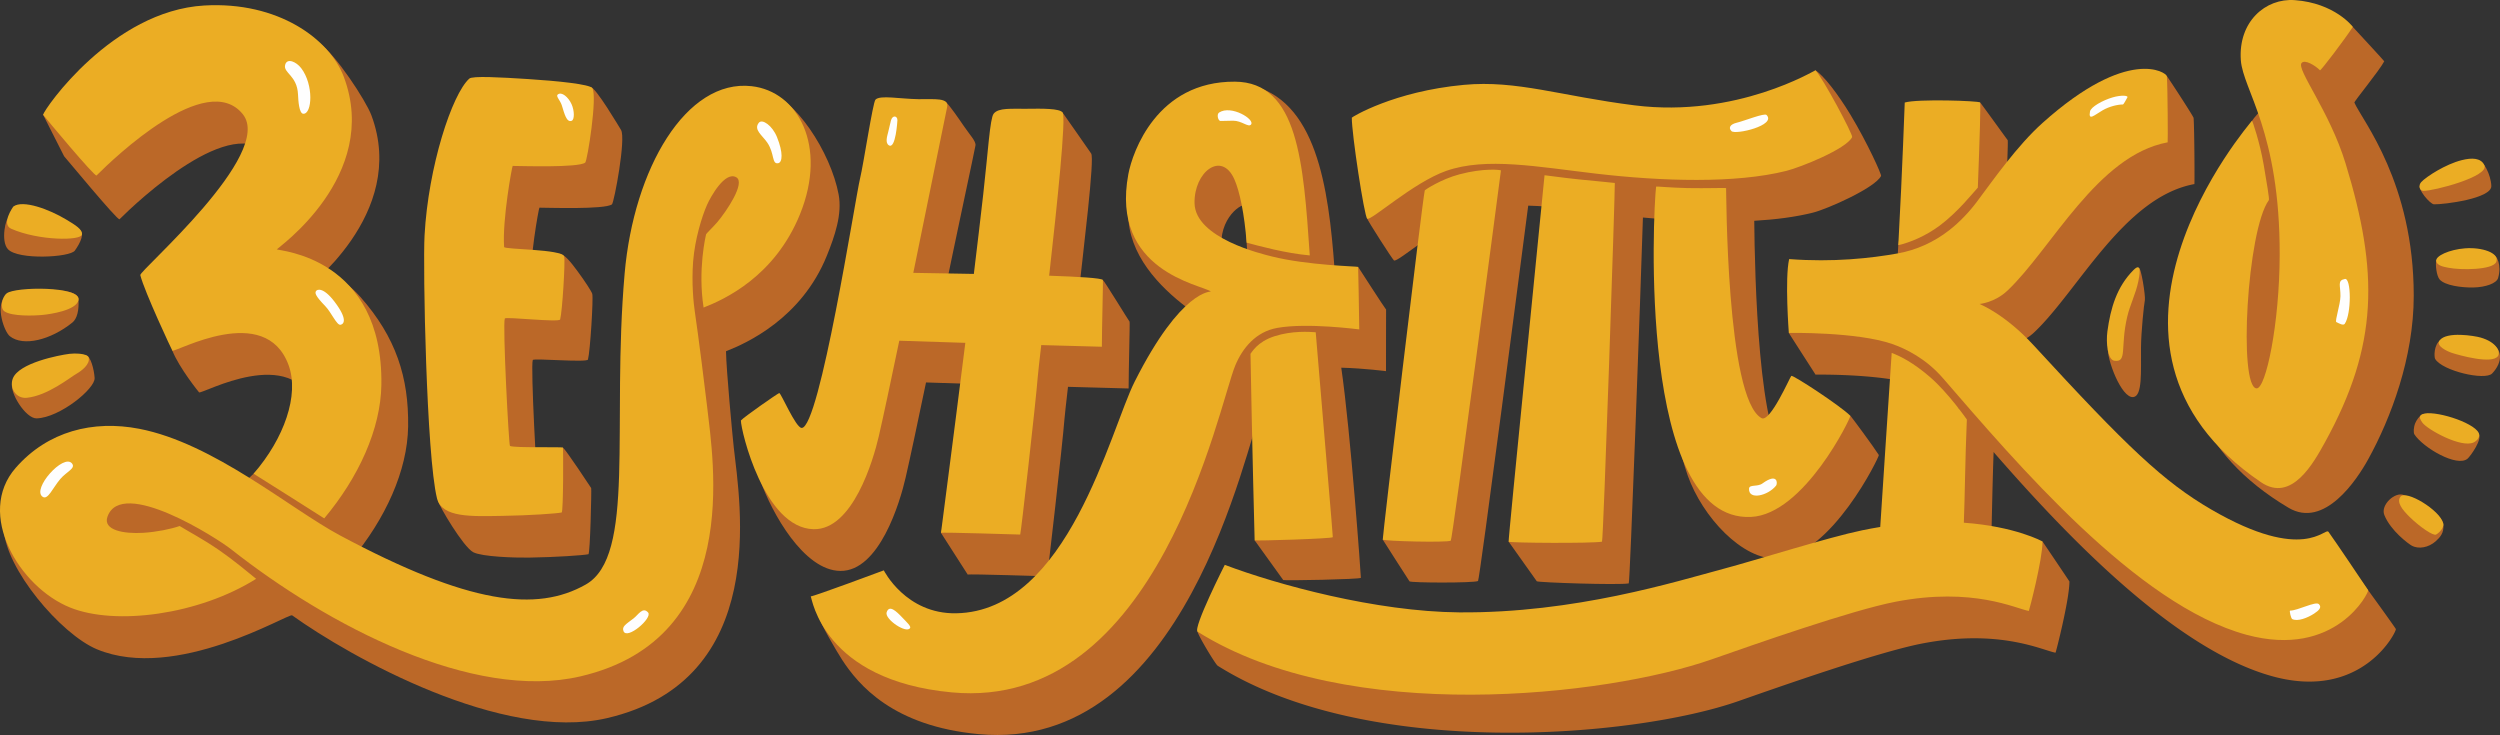
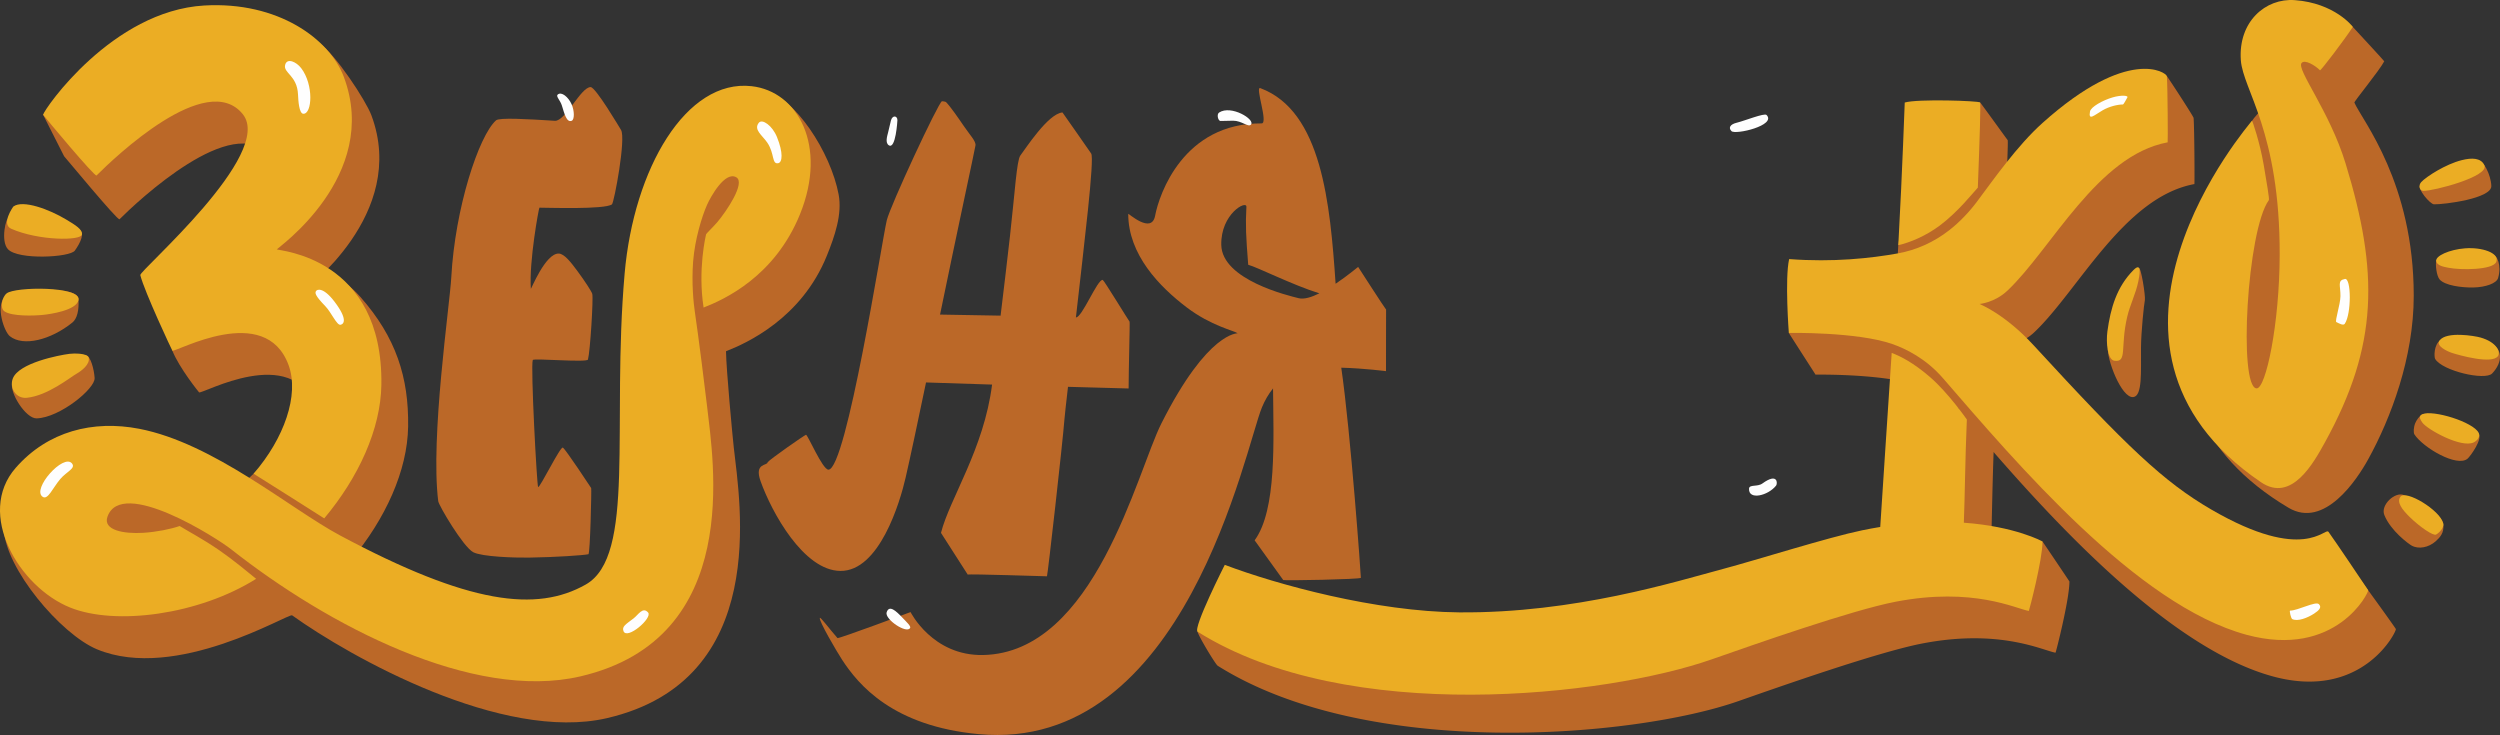
<svg xmlns="http://www.w3.org/2000/svg" xml:space="preserve" width="516.665" height="151.897" fill-rule="evenodd" clip-rule="evenodd" image-rendering="optimizeQuality" shape-rendering="geometricPrecision" text-rendering="geometricPrecision" viewBox="0 0 11918.22 3503.9">
  <rect x="0" y="0" width="11918.22" height="3503.9" fill="#333333" stroke="none" />
  <defs>
    <style>
      .fil2{fill:#fefefe}.fil1{fill:#ebad24}.fil0{fill:#bb6828}
    </style>
  </defs>
  <g id="Layer_x0020_1">
    <g id="_2209173130096">
      <path d="M202.29 2429.39c153.18-175.28 369.5-228.72 588.97-186.3 355.02 68.61 719 380.92 957.26 508.33 617.03 329.95 937.91 366.31 1171.37 234.14 239.95-135.85 122.35-756.3 185.33-1481.52 43.57-501.79 225.43-1135.67 533.34-1074.2 148.95 29.75 321.89 295.75 359.5 497.56 17.51 93.9-18.38 198.09-56.39 292.02-120.85 298.62-382.31 416.7-480.63 455.14 1.12 86.03 30.94 403.8 37 458.29 29.06 261.55 176.12 1109.27-604.08 1290.67-498.94 116.01-1223.97-291.32-1501.29-489.95-16.41-11.76-553.18 318.98-930.38 161.82-173.05-72.1-437.66-386.24-443.67-572.28-2.43-75.12 128.76-30.89 183.68-93.73zm938.56-102.74c24.18-27.84 54.24-55.37 79.94-79.54 136.23-128.1 325.89-188.48 282.52-307.39-110.65-303.36-536.99-60.51-554.19-69.12-.77-.38-95.5-117.59-127.98-200.14-.5-1.25-14.3-126.37-21.3-154.37-5.3-21.21 638.36-583.08 484.95-773.06-172.34-213.39-629.33 216.59-714.99 302.24-8.33 8.33-259.02-295.41-264.08-300.25-2.54-5.89-100.79-197.69-100.24-198.07 79.21-56.13 560.73-302.26 895.59-321.76 213.77-12.46 301.56-105.53 421.96-19.55 78.06 55.75 220.91 272.97 247.47 343.95 177.44 474.18-325.87 835.57-323.35 838.09 4.46 4.47 90.72-175.97 271.18 28.26 169.65 192.02 230.84 383.83 227.32 617.9-3.16 209.82-107.9 439.96-272.37 636.4-46.72-30.01-455.23-295.35-532.44-343.6z" class="fil0" />
      <path d="M2960.45 619.22c-7.56-12-120.81-203.99-144.79-204.03-46.84-.06-120.51 163.84-170.31 160.65-134.56-8.58-265.27-15.87-280.53-2.18-82.8 74.19-195.55 419.86-213.36 747.58-7.31 134.38-100.31 762.83-62.29 1068 2.58 20.71 119.85 219.27 167.32 243.51 42.27 21.58 196.72 26.51 264.48 25.51 132.63-1.96 259.57-11.11 284.2-16.09 8.3-1.68 15.39-311.74 13.18-315.46-1.66-2.79-122.53-185.92-134.99-192.85-12.24-6.8-109.17 192.43-117.98 188.04-5.65-2.83-36.58-577.8-25.42-605.73 3.75-9.38 258.65 13.13 263-2.17 10.36-36.38 26.36-291.53 20.58-313.16-2.73-10.22-34.36-59.42-69.24-106.54-31.06-41.98-63.36-84.52-90.19-85.52-64.06-2.41-132.95 173.44-133.37 167.71-9.23-128.95 38.19-386.5 40.84-386.5 37.99 0 311.5 9.52 345.71-15.75 10.16-7.5 68.08-315.5 43.17-355.02zM4414.64 1823.21c-40.21 193.13-76.09 361.91-97.81 456.03-26.36 114.2-124.24 444.37-310.54 442.56-175.25-1.72-327.5-279.3-380.45-427.99-31.54-88.61 33.66-72.49 33.66-90.27 13.03-15.75 175-128.7 182.73-130.79 8-2.15 78.35 165.59 107 166.26 85.91 2.02 255.79-1095.9 278.45-1189.41 16.87-69.64 245.69-561.07 262.82-567.04.99-.35 17.05 1.7 19.3 3.97 21.66 22.03 59.54 76.98 83.98 112.93 29.87 43.97 59.91 74.18 56.58 93.98-5.3 31.6-89.97 421.76-168.89 806.24 68.32 1.46 173.67 3.02 288.62 5.08 16.59-136.41 32.08-266.92 44.92-380.71 23.27-206.04 31.85-360.02 49.46-382.9 22.94-29.84 131.92-199.71 200.63-205.09.84-.06 122.73 175.92 136.69 195.6 17.18 24.24-33.74 435.01-72.62 781.63 29.6 1 101.95-181.99 127.81-179.03 5.41.61 122.06 192.1 128.07 199.26 2.04 2.42-4.57 231.02-4.57 313.82 0 .63.41 4.2 0 4.61-.24.24-124.89-3.16-289.03-7.89-9.14 79.77-15.48 136.21-16.84 153.91-8.77 114.11-80.2 746.11-83.45 749.36-.41.41-373.54-12.18-377.67-8.05-.11.1-127.53-198.78-127.5-198.94 40.84-162.48 205.14-400.44 243.52-707-122.69-3.75-236.83-7.37-314.87-10.12z" class="fil0" />
      <path d="M6068.97 1851.68c-22.11 27.11-39.42 58.03-52.71 89.86-79.29 190.11-364.45 1650.51-1351.46 1558.16-406.6-38.04-571.69-233.17-651.03-355.59-26.21-40.44-111.38-185.7-105.35-198.37 2.76-5.78 44.14 50.51 84.23 96.25-.15 0-.25-.02-.33-.04 0-.41.1-.38.33.04 14.59.5 348.24-124.01 348.24-124.01s104.35 209.03 345.22 204.67c533.42-9.65 733.54-872.24 850.75-1104.51 223.36-442.64 365.32-427.99 363.32-429.44-17.45-12.66-126.35-35.04-242.1-122.77-130.72-99.08-279.47-252.31-279.47-446.24 0-4.99 111.16 99.21 128.18 8.62 19.5-103.84 135.88-442.35 507.78-440 33.28.2-33.02-178.16-6.36-168.22 293.57 109.38 332.81 550.61 359.01 932.66 58.6-39.31 106.71-80.39 107.43-80.32 0 .01 130.07 201.82 133.26 203.31.71.35-1.33 230.73-.44 293.58 0 .29-101.93-13.5-213.26-16.46 45.1 310.39 94.38 1000.11 93.49 1001.85-3.56 7.22-366.51 14.07-370.15 10.44 0 0-136.34-189.27-136.32-189.29 106.67-146.4 89.63-477.68 87.76-724.17zm220.9-453.24c-37.47 18.52-73.16 29.56-98.47 23.23-47.23-11.81-365.91-87.03-369.23-253.97-2.95-148.7 121.62-215.22 119.8-181.59-4.82 88.79-2.02 139.28 8.56 276.1 44.68 12.03 214.32 97.66 339.33 136.23z" class="fil0" />
-       <path d="M6897.17 1075.49c-63.13 331.27-250.38 1324.9-305.15 1496.98-.18.73 126.96 198.46 127.49 198.96 7.28 7.31 306.67 8.4 326.65-1.58 7.64-3.81 212.29-1581.37 239.28-1789.52 65.61 1.6 134.78 7.99 206.87 16.3-31.08 287.21-145.61 1232.12-300.18 1585.65-.17.35 133.53 188.07 134.15 188.74 6.22 6.18 391.82 19 438.42 10.24 5.95-1.12 56.82-1395.14 67.57-1744.29 70.23 6.8 141.53 12.14 212.29 15.54-13.85 19.94-21.93 35.44-21.93 36.07-9.86 81.17-131.14 740.96 23.16 1178.14 69.61 196.96 261.03 404.38 429.1 396.58 254.28-11.8 485.75-488.19 482.1-494.03-22.99-36.77-135.13-189.14-136.37-187.41-36.84 53.74-150.67 6.14-153.51 8.99-6.84 6.85-100.78 223.84-141.8 201.45-143.38-78.23-159.9-888.56-162.29-1139.69 102.36-5.84 197.81-18.25 280.47-39.04 68.19-17.15 295.65-117.85 324.06-174.7 3.2-6.36-63.92-155.58-145.26-290.88-59.3-98.7-129.71-189.36-167.71-212.9-1.6-.99-247.98 427.27-734.7 366.07-353.37-44.42-560.59-121.09-813.54-97.68-334.98 31.02-534.22 154.03-534.31 156.37-.53 30.98-58.77 186.76-54.51 281.24.44 8.29 119.86 194.25 127.76 200.38 12.42 9.62 128.29-91.16 251.88-165.97z" class="fil0" />
      <path d="M9339.74 1950.87c-68.73-61-140.55-94.23-191.16-111.89-168.25-58.7-493.29-52.96-493.29-52.96s-127.76-198.65-127.5-198.94c31.17-41.12 122-122.07 129.01-153.08 209.98 16.02 380.89 7.38 518.24-27.05l.09-1.17c62.24-11.6 171.81-52.15 245.23-109.56 49.18-38.48 95.17-86.74 133.44-138 76.44-102.3 190.53-265.31 310.93-373.13 226.49-202.85 403.88-349.12 463.99-423.06.09-.08-.44-1.93.71-.3 15.89 22.14 127.59 193.35 128.12 200.66 4.08 57.66 5.06 314.87 3.72 315.12-335.25 61.81-554.55 509.12-763.38 706.58-61.79 58.41-133.44 63.95-133.35 63.98 1.24 1.27 119.32 46.22 258.36 197.5 444.99 484.34 619.72 650.9 847.55 783.08 442.33 256.65 543.73 80.67 560.33 103.78 37.2 51.73 162.12 222.71 190.89 266.1 5.59 8.4-156.98 342.31-584.75 226.51-459.38-124.35-970.78-655.1-1322.19-1057.67-3.56-4.17-7.11-8.34-10.57-12.54-6.93 187.77-9.86 420.43-14.47 536.04 76.8 5.54 245.94-110.52 247.53-109.22 1.33 1.09 128.29 189.72 128.29 190.32 0 88.13-64.99 339.82-66.15 339.63-61.26-10.67-264.4-115.48-634.99-44-209.63 40.4-675.74 204.4-877.2 274.9-498.97 174.66-1766.84 281.23-2482.03-168.64-11.05-6.96-101.69-157.73-96.25-165.68 49.97-73.05 258.17-117.97 257.5-116.36 250.93 94.9 721.31 223.17 1116.75 226.51 551.28 4.65 1034.36-147.29 1259.42-207.31 161.41-43.04 499.6-150.29 662.61-184a2100.68 2100.68 0 0 1 85.95-15.89c12.42-198.44 34.26-516.65 54.59-829.8 41.82 15.83 164.44 221.9 184.41 116.72 3.19-16.83 6.39-32.5 9.59-47.16zm-297.43-632.89c2.83-52.16 4.44-101.53 7.37-148.14 1.24-18.98 7.37-37.63 8.61-55.62 17.31-261.88 29.74-418.47 30.1-417.52 38.71-11.28 230.22-169.46 351.14-208.26 1.6-.51 128.56 176.39 131.49 179.32 3.55 3.54-5.6 187.74-14.65 425.58-21.22 22.68-94.12 115.53-181.39 180.79-66.24 49.49-276.22 31.15-332.68 43.85z" class="fil0" />
      <path d="M10809.14 503.6c1.42-1.83 91.72 373.84 110 480.74 14.92 87.01 27.97 164.12 24.59 168.7-41.73 57.35-41.55 214.6-58.95 378.99-26.1 247.42-51.67 515.4.44 518.45 44.31 2.6 109.29-307.36 110.18-635.74 1.69-589.23-175.08-787.33-185.21-928.83-12.96-182.93 334.9-318.96 398.47-365.22.09-.03 2.84 2.53 7.81 7.83 31.96 34.19 150.5 162.72 149.96 163.75-24.41 46.16-144.8 191.74-142.41 197.14 38.27 86.16 282.96 380.94 282.96 920.53 0 296.01-109.21 583.5-216.64 778.78-54.78 99.5-209.53 333.28-380.27 231.97-884.21-524.56-379.82-1462.76-195.85-1809.57 40.12-75.54 92.96-104.87 94.91-107.53zM11459.49 2360.09c-40.31-17.69-112.31 46.8-92.69 95.17 30.81 76.17 115.6 137.21 129.18 145.13 33.3 19.49 81.87 10.21 116.05-20.26 20.32-18.11 40.04-40.73 35.95-77.31-7.37-67-150.4-125.98-188.49-142.73zM11539.23 1981.29c-4.35 4.39-18.03 18.37-25.13 35.95-8.26 20.34-8.97 45.76-3.82 53.74 41.19 63.17 204.39 159.14 254.01 115.02 11.81-10.49 74.05-93.77 50.88-120.36-46.09-52.95-244.43-116.09-275.95-84.36zM10195.55 1277.24c-92.61 66.12-131.58 268.39-146.41 378.66-7.28 53.72 64.37 243.74 120.84 237.08 44.48-5.25 35.87-122.27 36.76-237.08.62-74.2 13.94-202.91 18.47-225.28 3.64-18.1-18.38-161.42-29.65-153.37zM11858.58 1631.55c-28.67-8.12-217.26-15.29-223.92-10.74-32.67 22.46-30.99 81.24-25.48 90.42 33.82 56.83 237.5 104.3 271.41 69.33 51.59-53.07 55.4-127.07-22.02-149.01zM11909.02 1325.79c17.75-59.65-4.44-111.7-26.64-111.38-75.37 1.07-267.68 24.57-267.87 25.37-5.06 21.84 1.07 75.39 15.81 92.37 25.13 29.11 105.21 39.42 160.71 38.38 59.39-1.13 110.63-20.14 118-44.74zM11537.72 883.55c-14.92 16.03 47.32 89.97 65.7 90.45 47.59 1.24 275.15-27.44 273.45-87.26-1.42-52.87-39.33-125.79-62.15-120.67-78.05 17.49-253.13 91.94-277.01 117.48zM59.11 1822.44c-17.49 44.81 63.02 173.74 115.69 172.08 110.45-3.46 279.14-141.72 276.31-192.22-2.28-40.41-20.11-108.4-41.38-107.73-52.19 1.63-321.82 54.06-350.62 127.86zM21.62 1416.95c-42.38 44.22-2.2 163.92 25.57 186.02 63.6 50.64 194.6 17.86 297.82-65.27 22.16-17.85 32.72-58.23 28.95-113.17-4.58-66.85-316.59-44.87-352.34-7.58zM39.81 1042.3c-9.63-9.69-38.96 105.92-1.81 145.84 48.66 52.28 295.49 39.13 318.74 6.6 25.45-35.58 51.73-85.89 17.5-102.24-85.94-41.07-294.89-10.44-334.42-50.2z" class="fil0" />
      <path d="M74.79 2230.45c153.18-175.28 369.51-228.73 588.97-186.3 355.03 68.63 719.01 380.94 957.26 508.35 617.04 329.94 937.91 366.31 1171.37 234.13 239.95-135.85 122.35-756.3 185.33-1481.52 43.58-501.79 293.82-929.69 605.79-894.23 220.89 25.12 362.1 284.8 230.66 609.6-120.85 298.62-361.62 407.27-459.95 445.71-27.93-180.85 9.9-341.2 12.25-350.03.65-2.41 37.16-38.27 53-56.94 43.17-50.87 136.31-188.18 90.47-214.14-53.76-30.44-122.02 92.72-139.28 131.54-24.79 55.77-57.98 164.6-66.23 269.07-8.15 103.22 2.26 201.88 7.62 237.41 15.84 104.91 52.42 396.31 58.48 450.82 29.06 261.55 176.12 1109.26-604.08 1290.66-512.29 119.11-1204.18-243.04-1665.16-606.53-66.98-52.82-522.15-344.58-588.91-154.86-22.52 63.97 76.2 82.78 171.24 76.84 63.33-3.96 129.99-17.64 173-32.4 41.33 25.79 110.5 61.73 189.14 115.81 64.52 44.36 139.58 106.74 175.47 135.96-273.05 171.39-669.74 224.18-886.44 137.06-244.17-98.16-450.92-447.54-259.99-666.01zm1134.12 27.79c145.14-167.15 218.95-374.78 166.9-517.46-110.65-303.36-536.98-60.52-554.19-69.12-1.18-.59-132.97-280.99-152.74-360.09-5.31-21.21 641.83-577.51 488.41-767.48-172.34-213.4-611.31 206.8-696.97 292.46-8.19 8.19-246.75-278.3-254.66-289.28-.13-.18-.21-.29-.19-.32 6.27-28.06 329.27-495.14 768.1-520.7 352.4-20.54 598.19 160.11 665.71 340.54 177.45 474.17-322.15 819.43-319.63 821.95 7.25 7.25 507.71 34.65 498.5 646.15-3.16 209.82-107.89 439.96-272.36 636.4-46.72-30.01-259.68-164.82-336.88-213.06z" class="fil1" />
-       <path d="M2823.87 420.26c-11.78-18.67-166.91-34.47-306.02-43.35-134.55-8.59-265.25-15.87-280.52-2.18-82.8 74.19-195.55 419.86-213.36 747.58-8.25 151.77 8.71 1048.21 59.23 1253.24 23.16 93.98 167.97 85.89 310.26 83.78 132.63-1.97 259.58-11.12 284.2-16.1 8.31-1.67 8.03-305.55 5.82-309.26-2.86-4.82-231.41 2.39-252.33-8.07-5.65-2.82-35.73-579.64-24.57-607.57 3.75-9.38 259.37 19.9 263.73 4.6 10.35-36.37 25.08-278.54 19.29-300.17-9.56-35.76-285.49-32.72-286.38-45.21-9.24-128.95 38.19-386.51 40.84-386.51 37.99 0 311.5 9.53 345.71-15.74 10.16-7.52 58.99-315.54 34.08-355.06zM4287.15 1624.27c-40.22 193.13-76.09 361.9-97.81 456.03-26.36 114.2-124.27 446.46-310.54 442.55-236.76-4.97-346.79-470.63-346.79-518.26 13.03-15.75 175-128.7 182.73-130.79 7.99-2.16 78.35 165.59 106.99 166.26 85.93 2.02 255.79-1095.89 278.46-1189.41 16.87-69.65 60.86-362.61 73.47-375.65 22.02-22.8 115.97-3.44 205.14-2.21 74.89 1.02 146.86-8.9 136.39 38.17-6.79 30.59-82.3 405.29-161.21 789.77 68.32 1.46 173.68 3.02 288.63 5.08 16.59-136.4 32.07-266.92 44.92-380.7 23.27-206.06 31.84-360.02 49.45-382.91 22.95-29.83 86.37-22.67 155.28-23.65 78.41-1.12 159.62-1.87 173.57 17.81 17.18 24.24-25.27 431.36-64.15 777.97 141.06 4.76 248.27 11.18 255.89 20.22 2.02 2.42-4.58 231.02-4.58 313.82 0 .65.4 4.21 0 4.62-.24.24-124.88-3.17-289.04-7.89-9.14 79.78-15.48 136.2-16.84 153.91-8.78 114.12-80.2 746.1-83.46 749.36-.41.41-373.53-12.18-377.67-8.05-.29.29 57.47-438.31 116.03-905.94-122.7-3.74-236.84-7.37-314.87-10.11z" class="fil1" />
-       <path d="M6088.6 1563.28c-101.81 18.29-164.96 95.7-199.84 179.31-79.28 190.11-364.45 1650.52-1351.46 1558.17-612.92-57.35-665.98-446.14-672.15-457.71-.14-.01-.26-.03-.34-.05 0-.4.1-.38.34.05 14.59.49 348.24-124 348.24-124s104.35 209.02 345.22 204.66c533.42-9.65 733.54-872.24 850.76-1104.51 223.36-442.64 365.31-428 363.31-429.44-45.95-33.33-480.49-96.84-393.39-560.39 19.51-103.83 135.89-442.34 507.79-440.01 301.23 1.89 326.71 383.86 356.99 828.3-115.69-10.1-245.34-45.84-301.03-60.83-10.58-136.83-33.26-245.9-58.8-302.84-61.13-136.35-192.49-33.93-189.54 114.79 3.31 166.93 321.97 242.15 369.22 253.95 170.65 42.63 404.15 46.66 410.73 49.69.71.35 4.44 235.12 5.33 297.95 0 .46-246.47-33.14-391.36-7.09zm-127.14 123.33c6.56-6.71 31.13-56.99 115.24-83.92 83.28-26.65 164.96-20.99 195.69-18.74 41.99 505.4 82.56 974.71 81.5 976.93-3.55 7.23-369.03 18.58-372.67 14.96 0 0-11.91-443.67-19.76-889.24zM7698.28 872.28c-.09-.69-84.44-8.2-168.88-16.77-83.19-8.48-166.03-20.77-166.11-20.11-14.3 152.9-174.64 1743.47-171.18 1746.93 6.12 6.17 398.47 8.75 445.08 0 6.84-1.28 62.96-1686.23 61.09-1710.05zm-905.97 35.61c-11.37 46.65-203.14 1661.78-200.3 1664.61 7.28 7.3 304.35 15.07 324.33 5.08 8.17-4.07 239.19-1764.83 239.1-1765.08-1.51-2.9-80.79-12.33-197.55 18.53-87.99 23.26-165.58 74.46-165.58 76.86zm1102.81-18.24c-14.3 117.75-88.88 1599.82 452.27 1574.73 254.28-11.79 478.56-477.42 473.67-482.29-48.3-48.24-274.97-196.61-281.45-190.18-6.84 6.85-100.78 223.84-141.8 201.45-169.84-92.64-167.62-1095.46-169.04-1096.81-1.6-1.62-96.51 1.87-184.67.05-77.16-1.59-148.98-8.75-148.98-6.96zM6444.54 560.9c-1.25 72.96 59.49 470.96 73.24 481.62 16.7 12.89 218.86-172.33 376.8-227.89 189.56-66.69 438.51-19 713.66 13.1 315.29 36.77 666.16 47.71 907.75-13.1 68.19-17.13 285.27-104.03 313.68-160.88 5.5-10.99-140.91-284.5-175-318.66-1.33-1.33-375.56 228.34-862.29 167.14-353.36-44.42-560.59-121.1-813.54-97.69-334.99 31.02-534.22 154.02-534.31 156.37z" class="fil1" />
      <path d="M9018.25 1682.37c41.81 15.82 103.61 46.5 184.4 116.71 85.14 73.92 172.78 199.07 173.85 200.83-8.26 194.33-9.33 366.28-14.3 492 244.43 17.62 375.03 88.86 375.03 89.74 0 88.13-64.19 331.18-65.26 330.98-61.35-10.67-264.49-115.47-635.09-44-209.62 40.42-675.74 204.4-877.2 274.91-498.97 174.65-1735.05 317.99-2450.19-131.89-24.39-15.35 130.65-321.73 129.41-318.78 250.93 94.91 721.31 223.16 1116.76 226.5 551.27 4.66 1034.35-147.28 1259.42-207.31 161.41-43.03 499.59-150.27 662.6-183.99 29.39-6.08 58.06-11.35 85.95-15.9 12.43-198.43 34.27-516.65 54.6-829.79zm408.06-723.11c76.44-102.28 190.53-265.3 310.93-373.12 409.83-367.11 591.57-240.24 592.82-222.7 4.08 57.65 5.07 314.86 3.73 315.12-335.26 61.79-554.55 509.11-763.38 706.57-61.8 58.41-133.44 63.95-133.36 63.98 1.25 1.29 119.33 46.23 258.36 197.51 445 484.34 619.72 650.89 847.55 783.07 442.33 256.65 540.88 82.49 557.48 105.6 37.2 51.74 160.35 234.84 189.12 278.22 5.59 8.4-152.36 328.37-580.13 212.57-523.39-141.69-1096.86-819.01-1446.58-1222.89-81.95-94.66-178.47-141.06-241.76-163.17-168.25-58.69-493.3-52.95-493.3-52.95s-19.62-258.07 1.52-352.02c209.98 16.02 391.01-4.09 518.23-27.05 88.26-15.93 171.89-53.33 245.32-110.72 49.19-38.49 95.17-86.75 133.44-138.02zm-376.54 209.51c20.86-382.37 30.19-681.2 30.63-680.02 62.24-18.1 351.33-8.11 359.14-.32 3.56 3.54-1.51 168.13-10.65 405.98-21.22 22.67-94.12 115.52-181.39 180.78-66.23 49.49-141.34 80.88-197.73 93.58z" class="fil1" />
      <path d="M10735.89 575.6c1.42-1.83 37.47 102.91 55.76 209.79 14.92 87.02 27.96 164.12 24.59 168.71-104.51 143.67-145.26 892.36-58.51 897.45 44.3 2.59 109.29-307.36 110.18-635.75 1.69-589.23-175.08-787.34-185.21-928.82-12.96-182.94 117.02-296.58 257.21-286.35 190.63 13.92 277.37 126.85 276.57 127.97-42.44 64.6-153.06 209.77-156.35 206.47-23.53-23.49-72.18-52.8-87.73-34.88-26.01 30.06 133.1 229.04 209.36 478.15 158.93 518.69 156.98 866.95-97.31 1328.96-54.78 99.5-159.55 290.73-305.24 191.84-966.61-656.02-54.6-1708.59-43.33-1723.54zM11443.96 2367.68c-19.71 25.65 6.3 60.25 43.51 96.79 47.94 47 112.93 91.8 126.34 83.8 18.55-11 38.62-35.1 34.19-52.68-16.43-65.36-178.64-160.94-204.03-127.92zM11540.91 1979.44c-9.41 9.46-3.1 20 6.75 34.75 20.96 31.39 186.63 124.6 245.85 94.54 13.14-6.65 39.77-28.29 16.6-54.88-46.08-52.95-237.67-106.12-269.2-74.41zM10171.48 1286.85c-80.52 80.37-110.01 182.93-124.92 293.21-7.19 53.72.71 134.79 32.76 139.58 63.75 9.55 27.35-63.38 61.88-209.94 13.58-57.83 41.38-111.13 52.74-168.12 3.64-18.11 21.05-98.14-22.46-54.73zM11825.2 1609.02c-28.67-8.11-162.21-30.47-195.15 14.09-19.71 26.66 38.88 52.63 58.68 59.12 35.61 11.68 192.93 55.74 219.92 15.18 12.96-19.38-6.03-66.44-83.46-88.39zM11900.49 1248.37c16.51-42.15-67.21-70.79-148.89-64.52-75.2 5.77-143.12 36.57-137.44 61.66 4.97 21.85 36.67 26.51 58.68 31.03 55.32 11.35 211.94 11.69 227.65-28.17zM11542.86 867.8c-15 16.02-8.61 41.62 9.86 42.1 47.59 1.25 316.51-68.4 290.86-122.45-16.69-35.08-58.77-36.23-107.69-24.01-77.6 19.36-169.23 78.81-193.03 104.36zM61.21 1804.07c-17.5 44.81 14.74 97.8 67.15 92.29 99.49-10.44 204.84-96.57 236.84-114.86 22.38-12.8 64.19-43.76 57.86-75.41-4.82-24.11-74.79-21.4-91.4-19.32-51.81 6.47-241.63 43.49-270.44 117.3zM31.68 1398.64c-22.92 18.46-32.87 70.8-10.53 85.69 37.11 24.74 140.29 21.19 184.09 16.8 28.31-2.83 160.79-20.3 169.2-71.7 10.81-66.13-302.52-63.18-342.76-30.79zM64.11 984.23c-1.63 1.17-60.44 84.39-10.53 106.38 130.75 57.59 333.44 57.62 337.06 27.38 2.96-24.74-31.4-45.14-75-71.38-81.6-49.12-206-95.13-251.53-62.39z" class="fil1" />
      <path d="M3089.61 2919.92c22.86 26.09-101.83 133.22-117.44 88.32-7.34-21.11 8.19-29.99 48.28-60.22 22.35-16.84 43.68-57.16 69.15-28.1zM3617.67 585.15c-26.49 32.76 15.77 59.1 40.22 94.78 35.51 51.83 20.58 104.98 52.49 97.93 19.42-4.29 24.05-49.59-6.27-124.39-22.55-55.62-70.41-88.13-86.44-68.31zM1359.54 308.66c-10.78 39.51 57.28 49.87 61.21 141.97 1.27 29.76 5.04 91.13 25.38 91.74 42.12 1.27 50.23-138.57-10.56-217.84-22.49-29.32-66.69-50.09-76.03-15.88zM1623.17 1548.34c16.43-3.03 35.88-25.81-29.11-111-52.53-68.88-83.36-59.71-88.44-48.09-3.78 8.65-3.16 20.34 45.59 70.78 27.79 28.74 54.48 91.54 71.96 88.32zM343.34 2209.58c-39.95-49.76-193.13 121.9-140.28 158.64 25.21 17.53 48.13-42.12 84.55-84.82 30.04-35.23 74.47-50.46 55.73-73.82zM2658.32 451.18c-9.01 8.13 12.42 27 20.06 51.19 11.7 37.07 22.2 83.59 47.17 73.36 13.61-5.58 13.44-47.42-.76-79.14-14.73-32.91-47.86-62.23-66.47-45.41zM4247.17 575.18c-4.14 16.38-8.71 37.74-13.03 54.99-4.87 19.5-14.94 50.35 2.89 62.24 33.56 22.37 41.22-119.21 41.22-119.45.16-21.85-24.05-25.65-31.09 2.22zM4226.88 2919.04c-10.81 32.95 96.83 105.16 112.14 74.19 4.12-8.33-16.96-27.57-37.84-49.54-29.86-31.45-62.15-61.67-74.3-24.65zM5811.71 536.6c-12.82 8.49-4.6 40.16 6.84 40.14 14.9-.03 46.88-1.29 60.4-1.29 40.81 0 71.91 32.66 84.62 18.74 22.08-24.18-94.42-95.64-151.87-57.59zM8279.02 585.23c36.93-8.9 132.29-47.51 142.5-37.23 49.45 49.63-148.36 95.75-167.01 77.11-16.07-16.04-6.12-32.51 24.51-39.88zM8467.33 2314.7c-37.91 48.42-132.11 71.39-129.18 14.94 1.15-21.53 39.6-7.31 63.84-24.85 74.13-53.78 72.36.92 65.34 9.9zM10120.43 498.11c-25.83 0-65.16 9.59-96.24 27.54-40.48 23.44-69.16 52.54-60.55 5.82 3.99-21.72 60.2-53.44 109.02-67.53 40.49-11.68 76.45-9.04 68.63 1.39-1.77 2.3-16.77 32.78-20.86 32.78zM10927.84 2951.39c-6.39-3.21-14.47-40.4-10.47-40.4 36.84 0 122.16-46.24 137.44-30.91 15 14.94 1.42 29.47-23.17 45.41-30.63 19.9-78.04 38.76-103.79 25.89zM11137.91 1535.34c14.03 7.01 33.38 18.09 40.22 8.27 32.14-46.36 31.52-219.84.62-213.74-37.2 7.33-20.59 30.24-21.12 82.31-.44 38.76-27.62 119.17-19.71 123.17z" class="fil2" />
    </g>
  </g>
</svg>